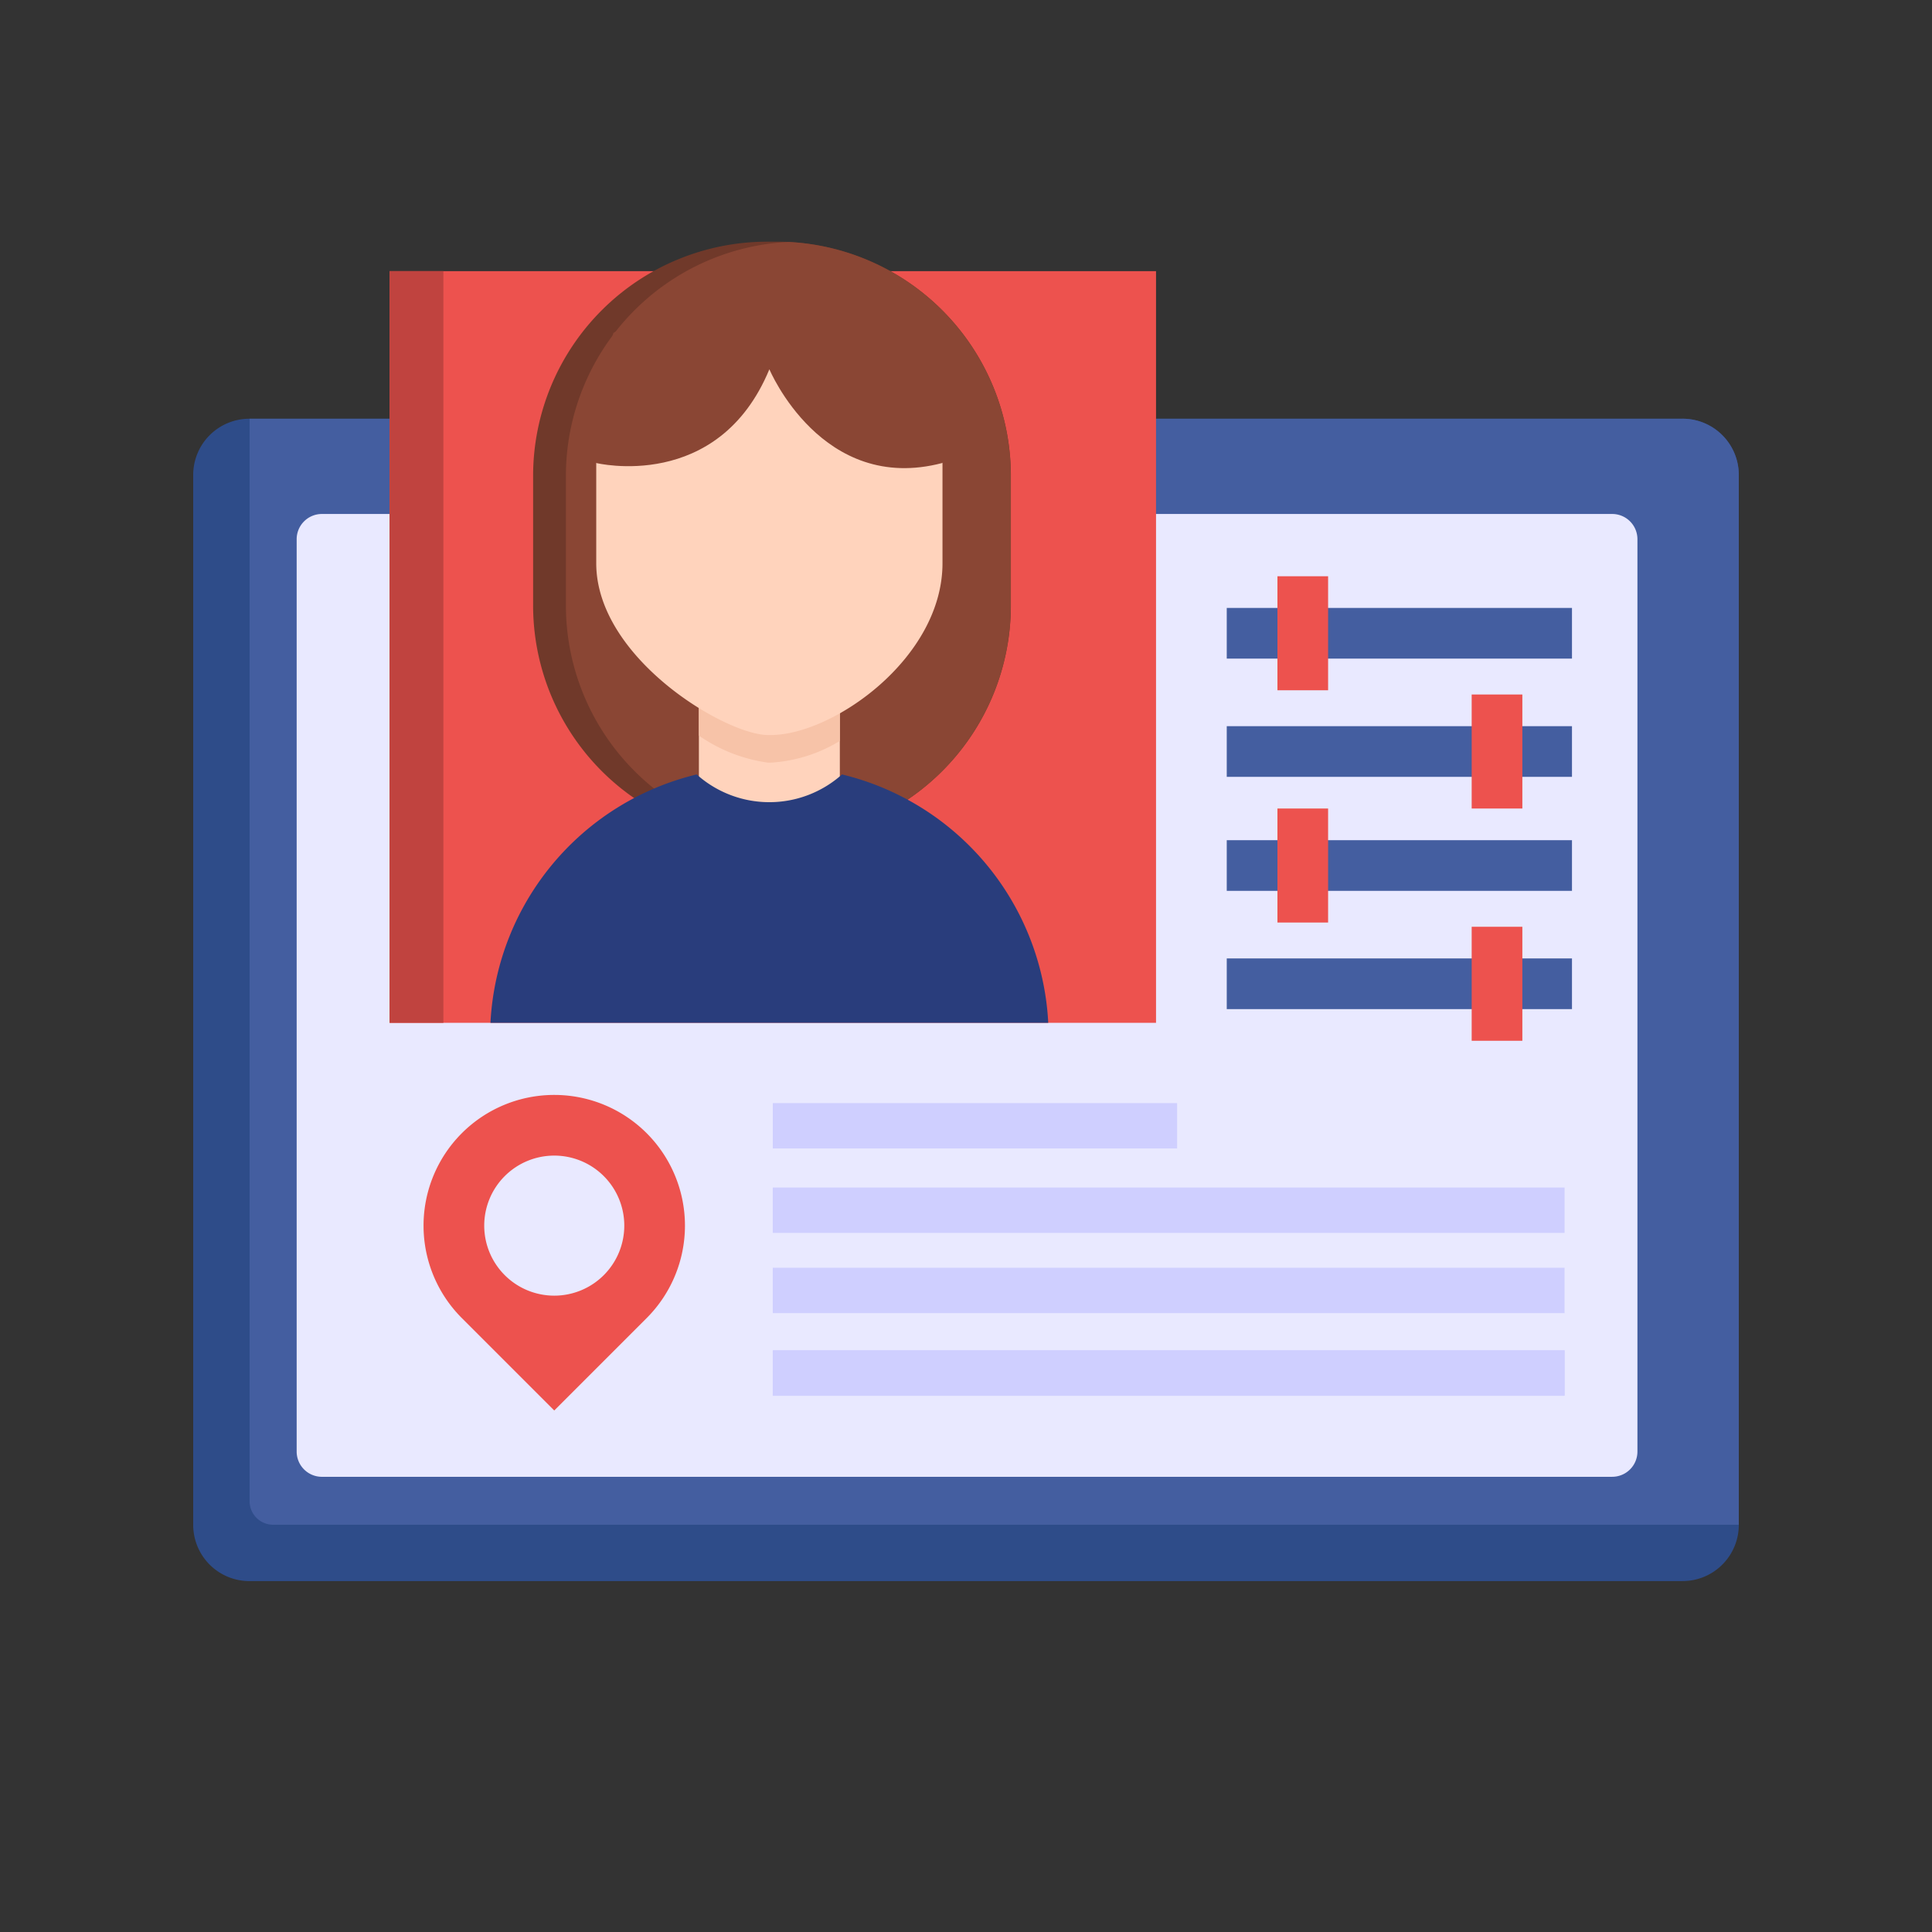
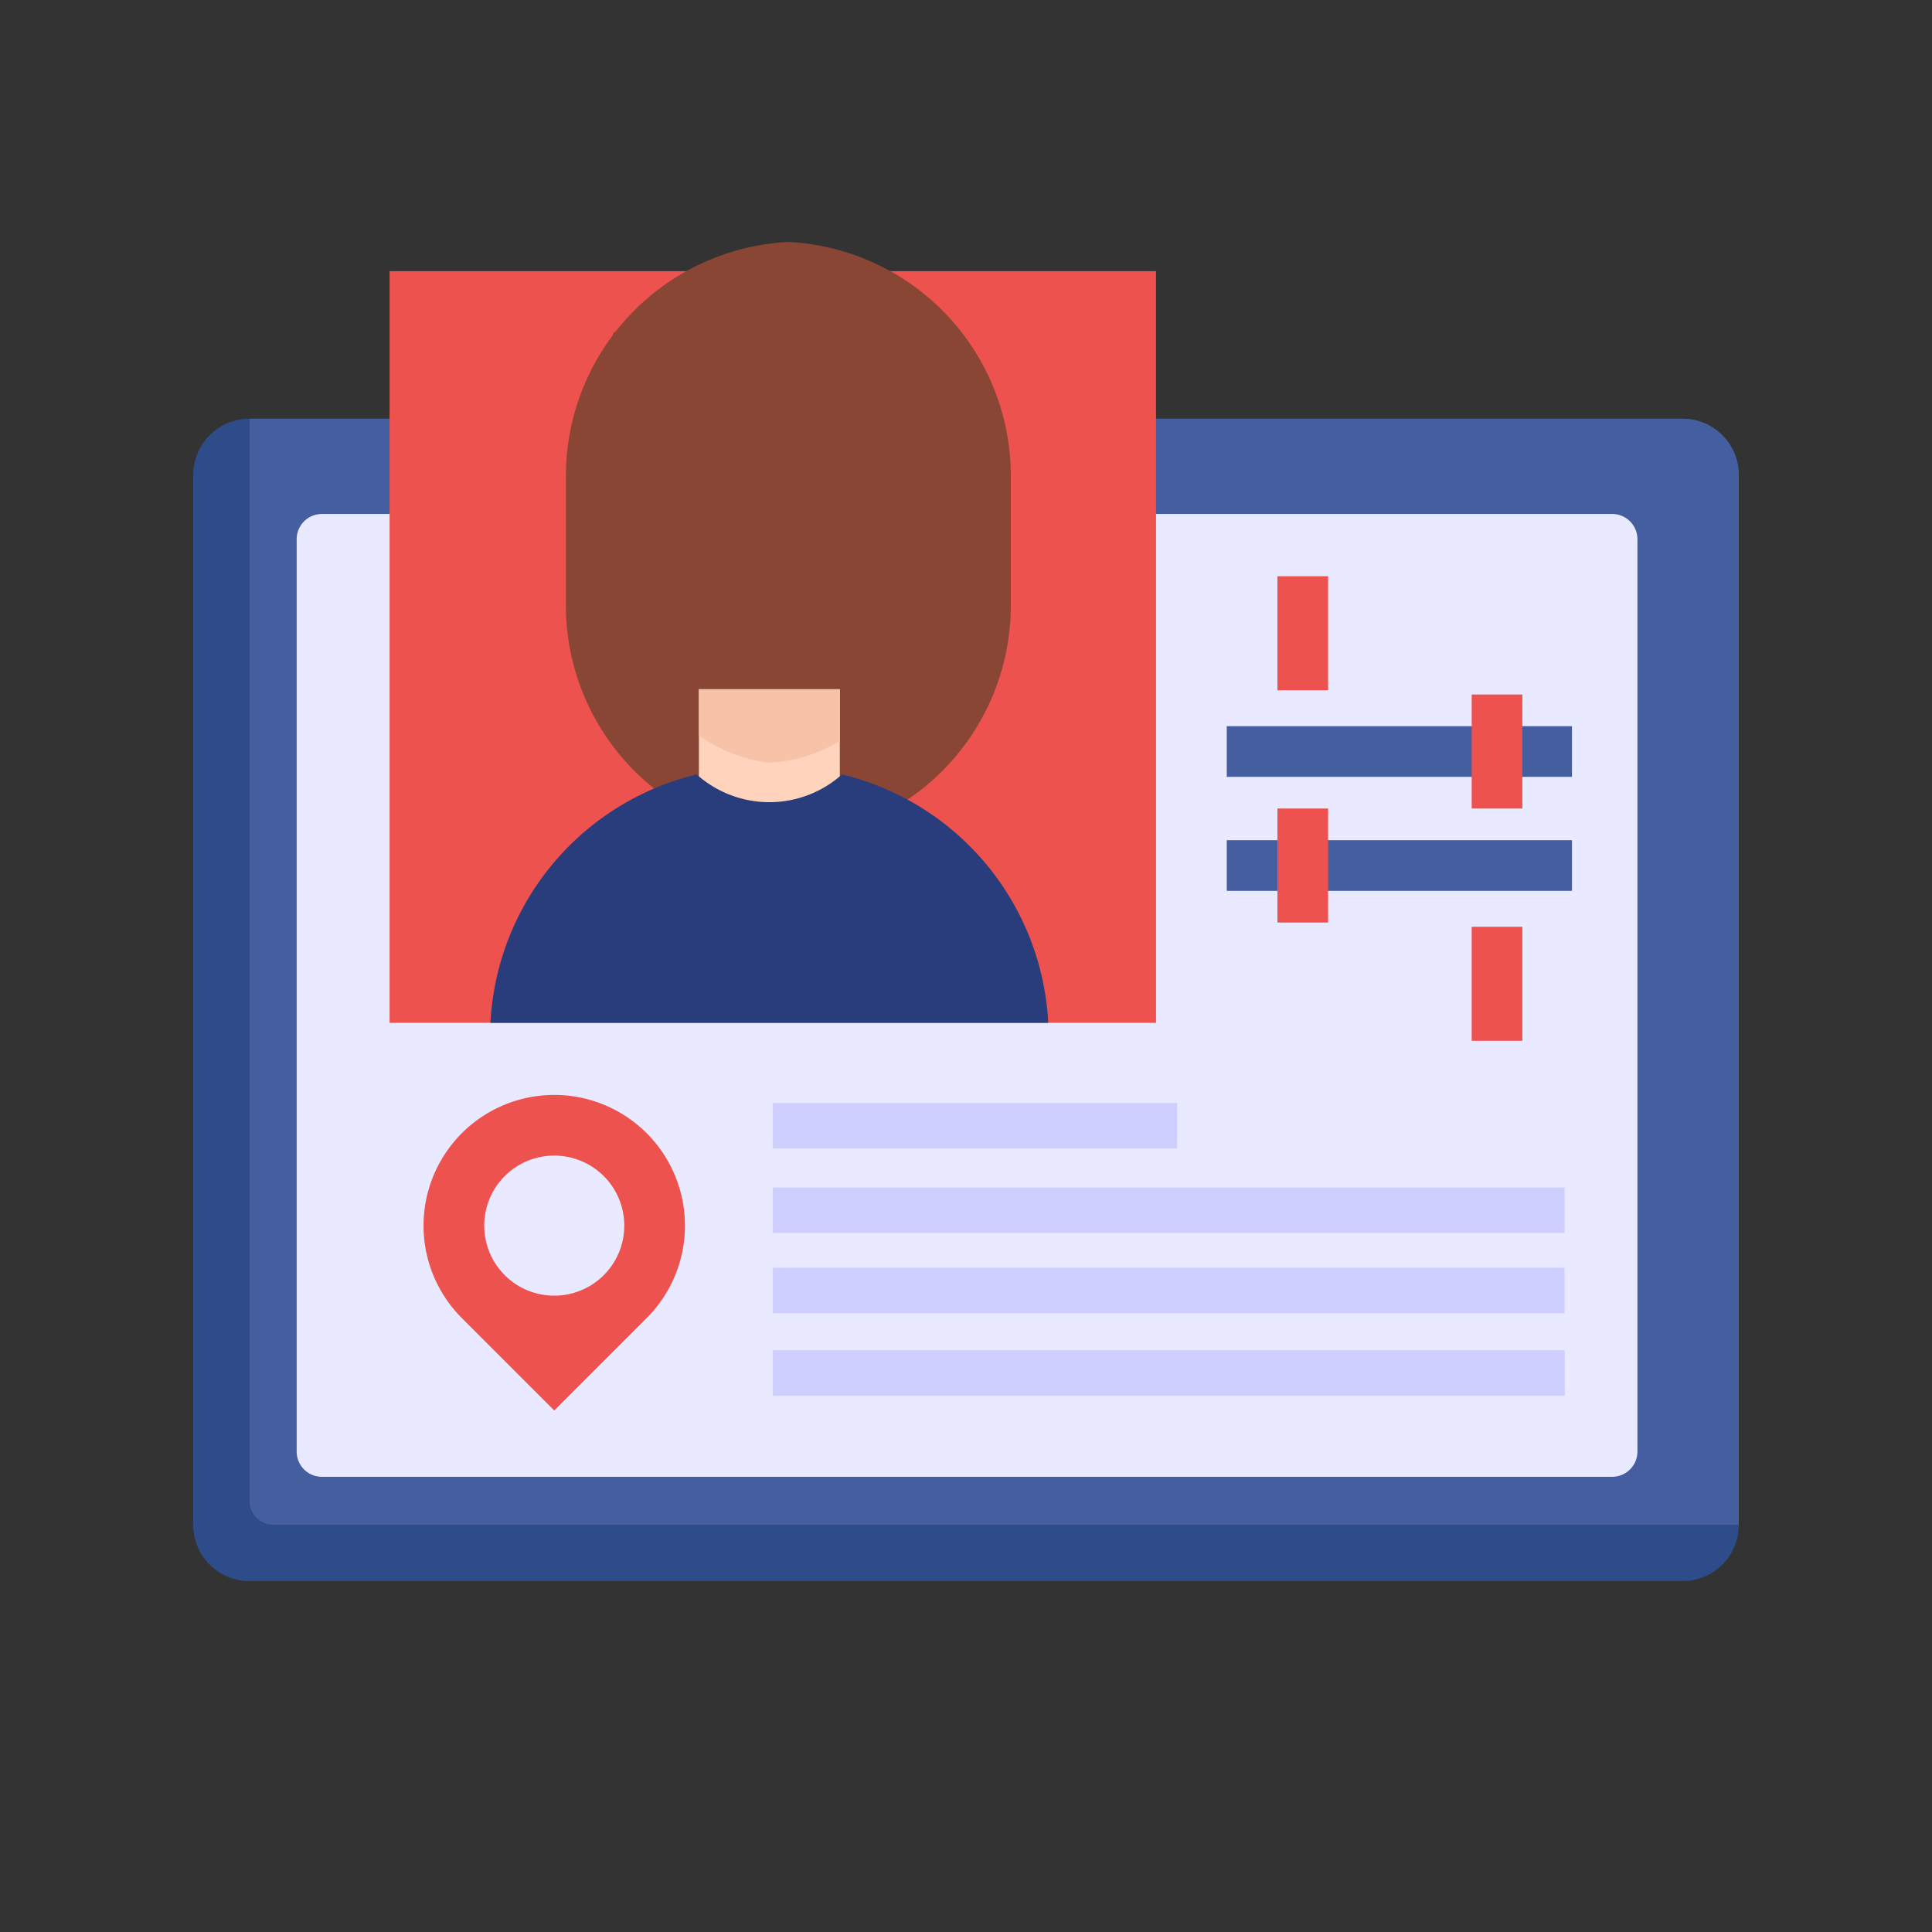
<svg xmlns="http://www.w3.org/2000/svg" width="150" height="150">
  <rect width="100%" height="100%" fill="#333333" stroke="none" />
  <defs>
    <clipPath id="a">
      <path fill="none" d="M0 0h59.508v61.567H0z" data-name="Rectangle 7640" />
    </clipPath>
  </defs>
  <g data-name="Group 14774">
-     <path fill="none" d="M0 0h150v150H0z" data-name="Rectangle 8272" />
    <g data-name="Group 14236">
      <g data-name="Group 14228">
        <g data-name="Group 14235">
          <path fill="#2e4c89" d="M130.634 122.756H19.366A4.365 4.365 0 0 1 15 118.391V36.875a4.365 4.365 0 0 1 4.366-4.365h111.268A4.366 4.366 0 0 1 135 36.875v81.513a4.366 4.366 0 0 1-4.366 4.366" data-name="Path 5007" />
          <path fill="#445ea0" d="M130.634 32.513H19.378v84.039a1.827 1.827 0 0 0 1.827 1.827h113.794V36.875a4.365 4.365 0 0 0-4.365-4.366" data-name="Path 5008" />
          <path fill="#e9e9ff" d="M125.171 114.659H24.992a1.96 1.96 0 0 1-1.959-1.959V41.864a1.96 1.96 0 0 1 1.959-1.959h100.179a1.96 1.96 0 0 1 1.959 1.959v70.835a1.96 1.96 0 0 1-1.959 1.959" data-name="Path 5009" />
        </g>
      </g>
      <g data-name="Group 14230">
        <g clip-path="url(#a)" data-name="Group 14229" transform="translate(30.246 17.845)">
          <path fill="#ed524e" d="M0 3.207h59.508v58.36H0z" data-name="Rectangle 7638" />
-           <path fill="#70392a" d="M30.053 47.346h-.722A18.185 18.185 0 0 1 11.145 29.16V19.102A18.185 18.185 0 0 1 29.33.919h.723a18.185 18.185 0 0 1 18.185 18.185V29.16a18.185 18.185 0 0 1-18.185 18.186" data-name="Path 5010" />
          <path fill="#8a4634" d="M30.964.94a18.186 18.186 0 0 0-17.273 18.163V29.16a18.186 18.186 0 0 0 17.273 18.163A18.186 18.186 0 0 0 48.233 29.16V19.103A18.186 18.186 0 0 0 30.964.94" data-name="Path 5011" />
          <path fill="#ffd3bc" d="M24.016 35.666h10.943v11.803H24.016z" data-name="Rectangle 7639" />
          <path fill="#f7c3a8" d="M34.959 35.666H24.016v3.6a12.3 12.3 0 0 0 5.367 2.1h.209a11.6 11.6 0 0 0 5.367-1.685Z" data-name="Path 5012" />
-           <path fill="#ffd3bc" d="M29.592 39.222h-.209c-3.277 0-13.337-5.971-13.337-13.337v-7.783A13.337 13.337 0 0 1 29.383 4.765h.209a13.337 13.337 0 0 1 13.337 13.337v7.783c0 7.366-8.5 13.337-13.337 13.337" data-name="Path 5013" />
          <path fill="#8a4634" d="M16.046 18.103s9.469 2.322 13.442-7.278c0 0 4.075 9.75 13.441 7.273l2.235-3.435L36.68 3.207H25.246l-7.869 4.8-2.7 8.975Z" data-name="Path 5014" />
          <path fill="#293d7c" d="M35.128 42.282a8.465 8.465 0 0 1-11.283 0A20.95 20.95 0 0 0 7.807 62.345c0 11.476 9.706 20.779 21.679 20.779s21.679-9.3 21.679-20.779a20.95 20.95 0 0 0-16.038-20.063" data-name="Path 5015" />
        </g>
      </g>
      <g data-name="Group 14232">
        <g data-name="Group 14234">
-           <path fill="#445ea0" d="M95.245 47.2h26.803v3.934H95.245z" data-name="Rectangle 7641" />
+           <path fill="#445ea0" d="M95.245 47.2v3.934H95.245z" data-name="Rectangle 7641" />
          <path fill="#ed524e" d="M99.18 44.741h3.934v8.852H99.18z" data-name="Rectangle 7642" />
          <path fill="#445ea0" d="M95.245 56.38h26.803v3.934H95.245z" data-name="Rectangle 7643" />
          <path fill="#ed524e" d="M114.261 53.921h3.934v8.852h-3.934z" data-name="Rectangle 7644" />
          <path fill="#445ea0" d="M95.245 65.232h26.803v3.934H95.245z" data-name="Rectangle 7645" />
          <path fill="#ed524e" d="M99.18 62.773h3.934v8.852H99.18z" data-name="Rectangle 7646" />
-           <path fill="#445ea0" d="M95.245 74.413h26.803v3.934H95.245z" data-name="Rectangle 7647" />
          <path fill="#ed524e" d="M114.261 71.954h3.934v8.852h-3.934z" data-name="Rectangle 7648" />
          <path fill="#cfcfff" d="M60 85.642h31.393v3.522H60z" data-name="Rectangle 7649" />
          <path fill="#cfcfff" d="M59.999 92.199h61.475v3.522H59.999z" data-name="Rectangle 7650" />
          <path fill="#cfcfff" d="M59.999 98.429h61.475v3.522H59.999z" data-name="Rectangle 7651" />
          <path fill="#cfcfff" d="M59.999 104.843h61.475v3.522H59.999z" data-name="Rectangle 7652" />
          <path fill="#cfcfff" d="M59.999 104.843h61.475v3.522H59.999z" data-name="Rectangle 7653" />
          <path fill="#ed524e" d="M50.208 87.982a10.148 10.148 0 0 0-14.352 14.352l7.176 7.176 7.176-7.176a10.15 10.15 0 0 0 0-14.352m-11.02 11.02a5.437 5.437 0 1 1 7.689 0 5.437 5.437 0 0 1-7.689 0" data-name="Path 5016" />
-           <path fill="#c0433f" d="M30.246 21.052h4.18v58.36h-4.18z" data-name="Rectangle 7656" />
        </g>
      </g>
    </g>
  </g>
</svg>